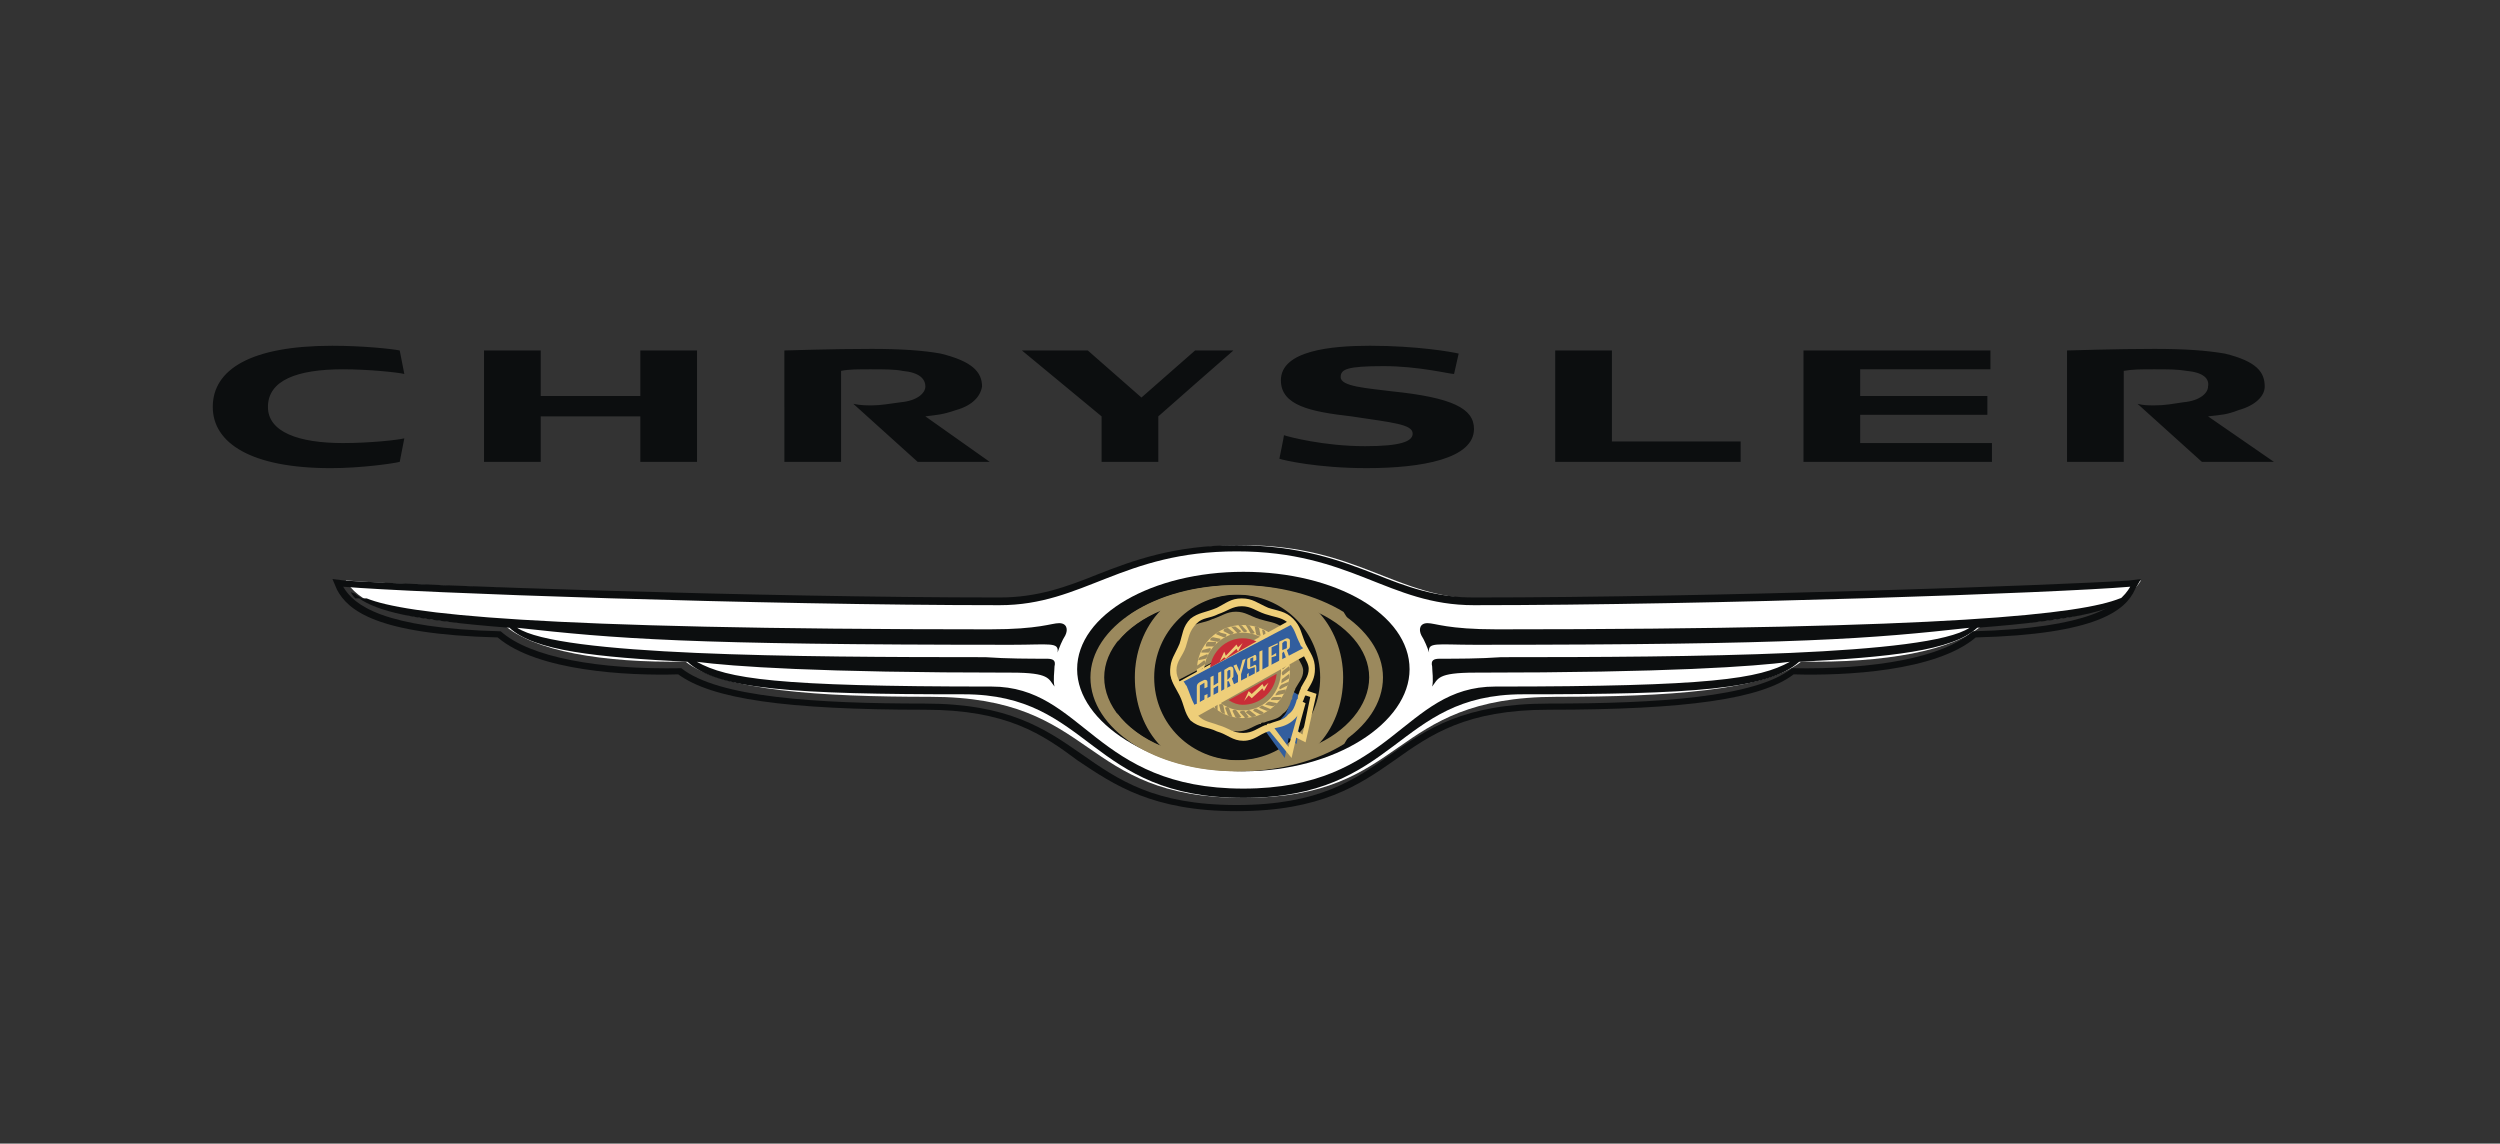
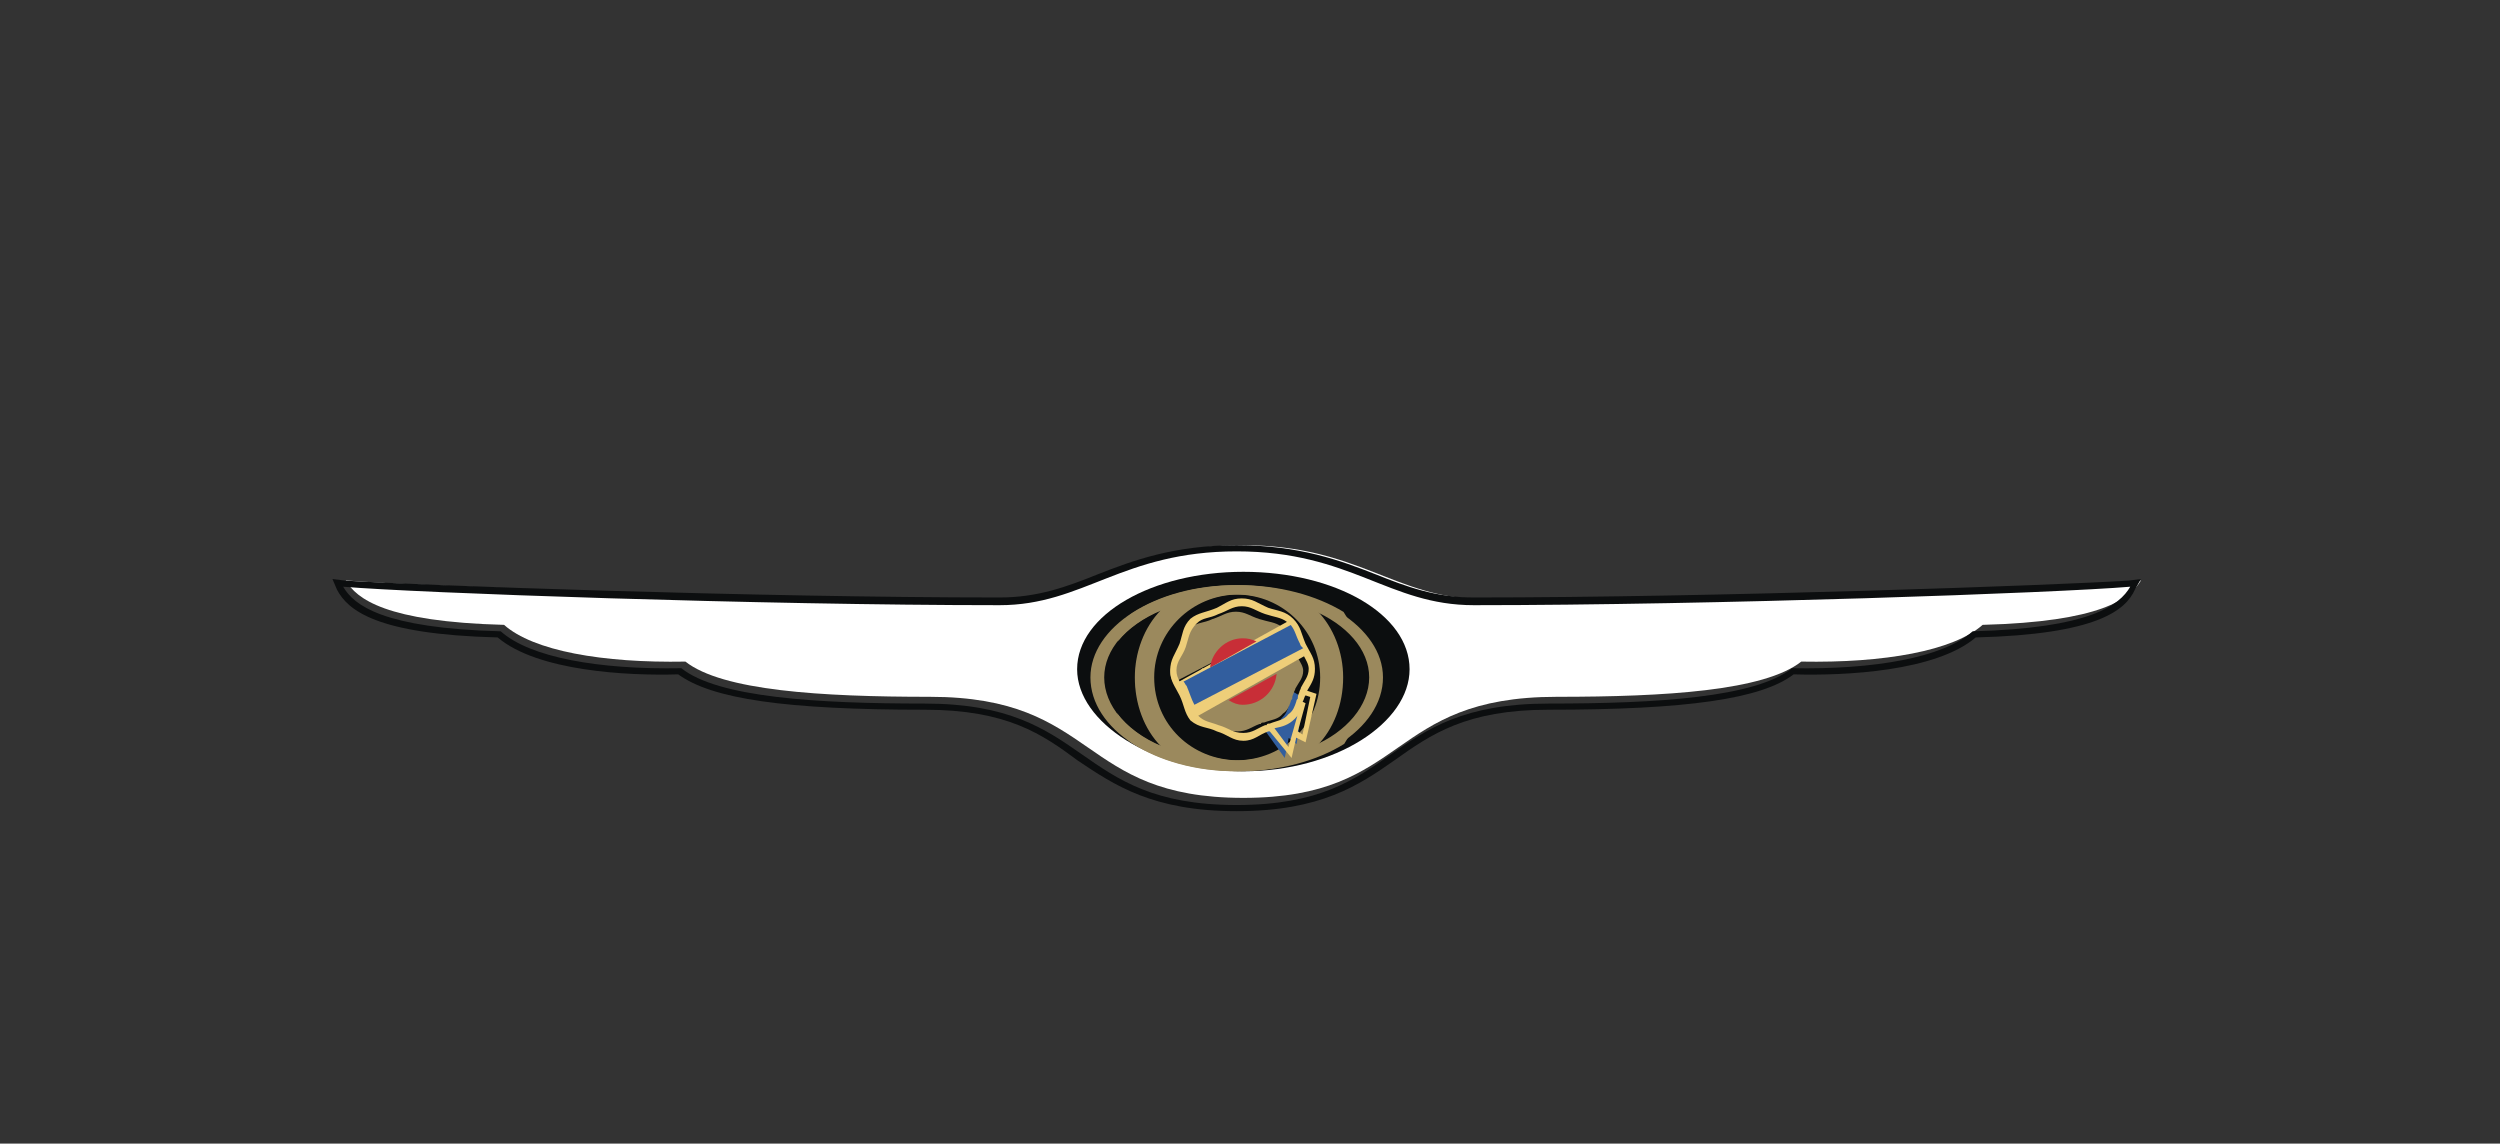
<svg xmlns="http://www.w3.org/2000/svg" width="188" height="86" viewBox="0 0 188 86" fill="none">
  <rect x="0" y="0" width="188" height="86" fill="#333333" stroke="none" />
  <path fill-rule="evenodd" clip-rule="evenodd" d="M149.093 46.989C146.897 48.945 141.696 49.867 135.456 49.752C132.681 51.94 125.284 52.4 117.078 52.4C104.249 52.4 105.982 60 93.5 60C81.017 60 82.635 52.4 69.921 52.4C61.715 52.4 54.318 51.939 51.544 49.752C45.302 49.867 40.101 48.945 37.905 46.989C29.006 46.758 26.809 45.031 26 43.648C31.433 44.109 57.554 45.031 75.585 45.031C81.941 45.031 84.831 41 93.5 41C102.169 41 104.942 45.031 111.415 45.031C129.445 45.031 155.566 44.109 161 43.648C160.189 45.03 157.994 46.757 149.093 46.989Z" fill="white" />
  <path fill-rule="evenodd" clip-rule="evenodd" d="M93.5 43C86.671 43 81 46.206 81 50.328C81 54.336 86.671 58 93.5 58C100.443 58 106 54.336 106 50.328C106 46.206 100.443 43 93.5 43Z" fill="#0C0E0F" />
  <path fill-rule="evenodd" clip-rule="evenodd" d="M104 50.941C104 54.823 99.048 58 92.942 58C86.838 58 82 54.823 82 50.941C82 47.177 86.838 44 92.942 44C99.048 44 104 47.177 104 50.941ZM92.942 44.707C89.487 44.707 86.723 47.53 86.723 50.941C86.723 54.471 89.487 57.177 92.942 57.177C96.513 57.177 99.277 54.471 99.277 50.941C99.277 47.53 96.513 44.707 92.942 44.707ZM98.702 45.883C99.97 47.177 100.66 49.06 100.66 50.941C100.66 52.941 99.97 54.823 98.702 56.118C101.237 55.059 102.963 53.059 102.963 50.941C102.963 48.823 101.236 46.942 98.702 45.883ZM85.34 50.941C85.34 49.059 86.031 47.177 87.298 45.883C84.763 46.942 83.036 48.824 83.036 50.941C83.036 53.058 84.763 55.059 87.298 56.118C86.031 54.823 85.34 52.942 85.34 50.941Z" fill="#9B895D" style="mix-blend-mode:luminosity" />
  <path fill-rule="evenodd" clip-rule="evenodd" d="M102 54.096C101.766 54.744 101.459 55.363 101.085 55.941C99.045 57.213 96.237 58 93.137 58C89.883 58 86.981 57.133 84.954 55.749C84.545 55.086 84.224 54.372 84 53.626C84.767 54.653 85.949 55.53 87.383 56.118C86.091 54.823 85.386 52.941 85.386 50.941C85.386 49.059 86.091 47.177 87.383 45.883C85.991 46.454 84.837 47.265 84.068 48.221C84.3 47.506 84.615 46.829 85.006 46.202C87.031 44.856 89.911 44 93.137 44C96.212 44 99 44.776 101.035 46.016C101.395 46.567 101.698 47.161 101.935 47.785C101.188 47.019 100.184 46.364 99.008 45.883C100.3 47.177 101.005 49.06 101.005 50.941C101.005 52.941 100.3 54.823 99.008 56.118C100.219 55.622 101.248 54.92 102 54.096ZM93.137 44.706C89.614 44.706 86.795 47.529 86.795 50.94C86.795 54.471 89.614 57.176 93.137 57.176C96.777 57.176 99.596 54.471 99.596 50.94C99.596 47.529 96.777 44.706 93.137 44.706Z" fill="#9B895D" style="mix-blend-mode:luminosity" />
  <path fill-rule="evenodd" clip-rule="evenodd" d="M95.028 54.791C94.93 54.791 95.127 54.791 95.028 54.791C95.622 54.441 96.019 54.559 96.415 53.975C96.91 53.511 96.91 52.929 97.108 52.348C97.108 52.232 97.209 52.116 97.209 52L98 52.466L97.505 55.953L96.911 55.488L96.613 57L95.028 54.791Z" fill="#325E9E" style="mix-blend-mode:luminosity" />
  <path fill-rule="evenodd" clip-rule="evenodd" d="M88.235 51.334C88.118 51.111 88 50.889 88 50.556C88 49.889 88.47 49.555 88.705 48.889C88.941 48.223 88.941 47.778 89.529 47.223C89.999 46.778 90.471 46.889 91.176 46.555C91.881 46.334 92.235 46 92.94 46C93.647 46 93.999 46.334 94.706 46.555C95.411 46.778 95.882 46.778 96.352 47.112L88.235 51.334ZM93.059 55C92.235 55 92 54.666 91.176 54.445C90.587 54.224 90.118 54.224 89.647 53.779L97.647 49.555C97.764 49.778 98 50.111 98 50.444C98 51 97.647 51.334 97.412 51.779C97.412 51.889 97.293 52 97.293 52.111C97.175 52.334 97.175 52.445 97.175 52.556C97.058 52.667 97.058 52.779 97.058 52.779C96.94 53.111 96.823 53.445 96.47 53.666C96.116 54.111 95.645 54.111 95.057 54.334C94.94 54.334 94.823 54.334 94.823 54.445H94.706C94.119 54.666 93.765 55 93.059 55Z" fill="#9B895D" style="mix-blend-mode:luminosity" />
-   <path fill-rule="evenodd" clip-rule="evenodd" d="M96.334 50.442C96.334 52.049 95.112 53.427 93.445 53.427C91.889 53.427 90.556 52.049 90.556 50.442C90.556 48.95 91.889 47.573 93.445 47.573C95.112 47.574 96.334 48.95 96.334 50.442ZM93.445 47C91.556 47 90 48.491 90 50.442C90 52.394 91.556 54 93.445 54C95.444 54 97 52.394 97 50.442C97 48.491 95.445 47 93.445 47Z" fill="#EECE79" style="mix-blend-mode:luminosity" />
  <path fill-rule="evenodd" clip-rule="evenodd" d="M93.124 47C93.235 47 93.458 47 93.458 47.115L93.793 47.46C93.681 47.577 93.57 47.577 93.458 47.46L93.124 47ZM92.566 47.115H92.9L93.347 47.46C93.234 47.577 93.012 47.691 93.012 47.577L92.566 47.115ZM92.008 47.46C92.008 47.23 92.232 47.23 92.343 47.23L92.789 47.577C92.678 47.692 92.566 47.806 92.455 47.692L92.008 47.46ZM91.45 47.691C91.45 47.576 91.673 47.46 91.784 47.576L92.231 47.691C92.231 47.92 92.12 47.92 92.007 47.92L91.45 47.691ZM91.004 48.152C91.004 47.921 91.227 47.921 91.227 47.921L91.785 48.036C91.782 48.096 91.757 48.153 91.716 48.195C91.675 48.238 91.62 48.264 91.562 48.267L91.004 48.152ZM90.67 48.614C90.67 48.383 90.782 48.267 90.893 48.267H91.45C91.45 48.497 91.338 48.614 91.227 48.614H90.67ZM90.335 49.074C90.335 48.958 90.447 48.843 90.558 48.843L91.004 48.728C91.116 48.843 91.004 48.958 90.893 49.074H90.335ZM90.112 49.651C90.112 49.534 90.223 49.42 90.223 49.42L90.781 49.19C90.893 49.305 90.781 49.42 90.669 49.535L90.112 49.651ZM90 50.342C90 50.111 90 49.995 90.112 49.995L90.558 49.651C90.67 49.766 90.67 49.88 90.558 49.995L90 50.342ZM90.112 50.917C90 50.802 90 50.571 90.112 50.571L90.446 50.227C90.558 50.342 90.558 50.456 90.558 50.571L90.112 50.917ZM90.223 51.493C90.112 51.378 90.112 51.264 90.112 51.147L90.446 50.685C90.558 50.802 90.669 50.917 90.558 51.032L90.223 51.493ZM90.446 52.07C90.334 51.955 90.223 51.84 90.334 51.725L90.557 51.264C90.669 51.264 90.78 51.493 90.669 51.493L90.446 52.07ZM90.781 52.53C90.558 52.53 90.558 52.301 90.558 52.301L90.781 51.725C90.893 51.725 91.004 51.955 90.893 52.07L90.781 52.53ZM91.116 52.992C91.004 52.992 90.893 52.877 90.893 52.761L91.004 52.185C91.116 52.185 91.227 52.302 91.227 52.416L91.116 52.992ZM91.562 53.452C91.45 53.452 91.339 53.221 91.339 53.106V52.645C91.451 52.645 91.562 52.645 91.562 52.76V53.452ZM92.12 53.682C92.007 53.682 91.785 53.567 91.785 53.453L91.674 52.992C91.897 52.877 92.008 52.992 92.008 53.107L92.12 53.682ZM92.677 53.914C92.566 53.914 92.343 53.797 92.343 53.797L92.12 53.221C92.343 53.106 92.454 53.221 92.454 53.338L92.677 53.914ZM93.347 53.914C93.123 54.029 93.012 54.029 92.9 53.914L92.677 53.452C92.788 53.337 92.9 53.337 93.011 53.452L93.347 53.914ZM93.905 53.914C93.793 54.029 93.57 54.029 93.57 53.914L93.236 53.567C93.236 53.452 93.459 53.452 93.57 53.452L93.905 53.914ZM94.462 53.798C94.351 53.914 94.239 53.914 94.128 53.914L93.681 53.568C93.793 53.453 93.904 53.339 94.016 53.453L94.462 53.798ZM95.02 53.567C95.02 53.682 94.797 53.797 94.686 53.682L94.239 53.453C94.239 53.338 94.462 53.222 94.575 53.338L95.02 53.567ZM95.577 53.338C95.466 53.453 95.355 53.453 95.243 53.453L94.686 53.222C94.797 53.107 94.908 52.992 95.02 53.107L95.577 53.338ZM96.024 52.877C96.024 52.992 95.802 53.106 95.69 53.106L95.133 52.991C95.244 52.876 95.355 52.76 95.466 52.76L96.024 52.877ZM96.359 52.416C96.359 52.531 96.248 52.645 96.135 52.645H95.578C95.578 52.53 95.691 52.416 95.802 52.416H96.359ZM96.694 51.839C96.694 52.069 96.581 52.184 96.471 52.184L95.913 52.301C95.913 52.184 96.025 52.07 96.135 51.955L96.694 51.839ZM96.916 51.264C96.916 51.493 96.805 51.608 96.694 51.608L96.248 51.839C96.134 51.724 96.248 51.608 96.359 51.493L96.916 51.264ZM96.916 50.686C97.028 50.803 96.916 51.032 96.916 51.032L96.359 51.379C96.359 51.264 96.359 51.032 96.471 51.032L96.916 50.686ZM96.916 50.11C97.028 50.227 97.028 50.456 96.916 50.456L96.47 50.802C96.358 50.685 96.358 50.571 96.47 50.456L96.916 50.11ZM96.805 49.534C96.916 49.651 96.916 49.765 96.916 49.88L96.47 50.342C96.358 50.227 96.358 50.111 96.47 49.995L96.805 49.534ZM96.581 48.958C96.694 49.075 96.805 49.189 96.694 49.304L96.471 49.766C96.359 49.766 96.248 49.535 96.248 49.42L96.581 48.958ZM96.248 48.382C96.47 48.497 96.47 48.613 96.47 48.728L96.248 49.304C96.134 49.189 96.024 49.074 96.024 48.958L96.248 48.382ZM95.912 48.035C96.024 48.035 96.134 48.152 96.134 48.267L96.023 48.842C95.965 48.838 95.911 48.813 95.87 48.771C95.829 48.728 95.805 48.672 95.801 48.613L95.912 48.035ZM95.466 47.577C95.578 47.577 95.69 47.806 95.69 47.806V48.382C95.577 48.382 95.466 48.267 95.466 48.152V47.577ZM94.908 47.345C95.02 47.345 95.132 47.46 95.132 47.46L95.243 48.035C95.132 48.035 95.02 48.035 95.02 47.92L94.908 47.345ZM94.351 47.115C94.462 47.115 94.575 47.115 94.686 47.23L94.797 47.806C94.686 47.806 94.575 47.806 94.462 47.691L94.351 47.115ZM93.681 47C93.793 47 94.016 47 94.016 47.115L94.35 47.577C94.239 47.692 94.016 47.692 94.016 47.577L93.681 47Z" fill="#9B895D" style="mix-blend-mode:luminosity" />
  <path fill-rule="evenodd" clip-rule="evenodd" d="M98.297 51.942C98.648 51.354 98.883 51 98.883 50.295C98.883 49.472 98.531 49.119 98.18 48.413C97.83 47.589 97.83 47.118 97.245 46.53C96.659 45.942 96.074 45.942 95.372 45.707C94.554 45.353 94.202 45 93.383 45C92.563 45 92.213 45.353 91.51 45.707C90.691 46.059 90.106 46.059 89.521 46.53C88.936 47.118 88.936 47.706 88.701 48.413C88.351 49.236 88 49.59 88 50.412C88 51.236 88.351 51.59 88.701 52.295C89.052 53.001 89.052 53.588 89.521 54.177C90.222 54.765 90.808 54.648 91.51 55.002C92.329 55.236 92.68 55.707 93.5 55.707C94.319 55.707 94.671 55.236 95.372 55.002H95.489L97.127 57L97.478 55.472L98.18 55.824L99 52.178L98.297 51.942ZM88.703 51.236C88.586 51 88.469 50.765 88.469 50.412C88.469 49.706 88.937 49.353 89.171 48.648C89.405 47.942 89.405 47.471 89.99 46.883C90.458 46.412 90.926 46.53 91.628 46.176C92.329 45.942 92.681 45.589 93.383 45.589C94.085 45.589 94.435 45.942 95.138 46.176C95.84 46.412 96.308 46.412 96.776 46.766L88.703 51.236ZM93.5 55.117C92.681 55.117 92.447 54.764 91.628 54.53C91.043 54.295 90.576 54.295 90.107 53.824L98.063 49.353C98.18 49.589 98.415 49.941 98.415 50.294C98.415 50.882 98.063 51.236 97.83 51.707C97.83 51.824 97.711 51.941 97.711 52.058C97.594 52.294 97.594 52.412 97.594 52.529C97.478 52.647 97.478 52.765 97.478 52.765C97.361 53.117 97.245 53.471 96.893 53.705C96.541 54.176 96.073 54.176 95.488 54.412C95.371 54.412 95.255 54.412 95.255 54.53H95.138C94.554 54.764 94.203 55.117 93.5 55.117ZM96.894 56.176L95.841 54.764C96.425 54.646 96.894 54.53 97.362 54.059C97.479 53.941 97.595 53.824 97.595 53.705L96.894 56.176ZM97.947 55.235L97.595 55.001L98.18 52.883L97.947 52.765C98.064 52.646 98.064 52.412 98.18 52.294L98.531 52.412L97.947 55.235Z" fill="#EECE79" style="mix-blend-mode:luminosity" />
  <path fill-rule="evenodd" clip-rule="evenodd" d="M93.442 48C92.163 48 91.116 49.048 91 50.211L94.488 48.234C94.162 48.075 93.804 47.995 93.442 48ZM92.395 52.651C92.744 52.884 93.093 53 93.442 53C94.083 53.006 94.703 52.77 95.177 52.339C95.652 51.907 95.945 51.313 96 50.674L92.395 52.651Z" fill="#C82E37" style="mix-blend-mode:luminosity" />
  <path fill-rule="evenodd" clip-rule="evenodd" d="M89.818 53C89.584 52.563 89.467 52.127 89.234 51.581C89.117 51.472 89.117 51.364 89 51.255L97.065 47C97.416 47.437 97.416 47.765 97.766 48.419C97.766 48.528 97.884 48.637 98 48.746L89.818 53Z" fill="#325E9E" style="mix-blend-mode:luminosity" />
-   <path fill-rule="evenodd" clip-rule="evenodd" d="M91.721 49.745L92.065 49.001L92.18 49.32L92.984 48.47L93.098 48.681L93.442 48.364L93.098 49.001L92.984 48.789L92.18 49.531L92.065 49.426L91.721 49.745ZM93.557 52.719L93.902 51.975L94.131 52.188L94.934 51.443L95.049 51.657L95.394 51.338L95.049 51.975L94.934 51.763L94.131 52.506L93.902 52.294L93.557 52.719ZM91.032 50.913L91.262 50.806V51.55L91.606 51.338V50.593L91.836 50.487V52.188L91.606 52.294V51.55L91.262 51.763V52.506L91.032 52.612V50.913ZM92.295 51.124V50.487L92.409 50.381C92.524 50.381 92.524 50.381 92.524 50.487V50.806C92.524 50.913 92.524 50.913 92.409 51.018L92.295 51.124ZM92.639 51.019C92.753 50.913 92.753 50.913 92.753 50.807V50.382C92.753 50.169 92.639 50.063 92.409 50.169L92.065 50.382V52.081L92.295 51.975V51.232H92.409L92.639 51.869L92.868 51.657L92.639 51.019ZM93.098 50.806L92.754 50.063L92.984 49.957L93.213 50.487L93.442 49.637L93.672 49.531L93.328 50.7V51.443L93.098 51.55V50.806ZM94.016 50.276C93.901 50.382 93.786 50.276 93.786 50.168V49.744C93.786 49.531 93.786 49.531 94.016 49.425L94.245 49.319C94.36 49.213 94.474 49.213 94.474 49.425V49.637L94.245 49.744V49.425L94.016 49.531V50.168L94.245 50.062C94.36 49.956 94.474 49.956 94.474 50.168V50.593C94.474 50.806 94.474 50.913 94.245 51.019L94.016 51.125C93.901 51.125 93.786 51.125 93.786 51.019V50.7L93.901 50.593V50.913L94.36 50.806V50.168L94.016 50.276ZM94.705 49.001L94.934 48.894V50.487L95.279 50.276V50.487L94.705 50.806V49.001ZM95.394 48.681L96.082 48.364V48.47L95.622 48.681V49.32L95.967 49.107V49.32L95.622 49.426V50.063L96.082 49.85V50.063L95.394 50.382V48.681ZM96.427 48.894V48.364L96.541 48.256C96.656 48.15 96.772 48.256 96.772 48.256V48.681C96.772 48.789 96.655 48.789 96.655 48.789L96.427 48.894ZM96.772 48.894C96.886 48.788 97 48.788 97 48.575V48.15C97 48.044 96.772 47.938 96.655 48.044L96.195 48.255V49.956L96.426 49.85V49.105L96.54 48.999L96.771 49.636L96.999 49.53L96.772 48.894ZM90.573 51.763V51.337L90.229 51.549V52.824L90.573 52.611V52.293L90.803 52.187V52.505C90.803 52.718 90.803 52.824 90.573 52.824L90.344 52.93C90.229 53.036 90 53.036 90 52.824V51.657C90 51.443 90.115 51.337 90.344 51.231L90.573 51.123C90.689 51.123 90.803 51.123 90.803 51.337V51.656L90.573 51.763Z" fill="#EECE79" style="mix-blend-mode:luminosity" />
  <path fill-rule="evenodd" clip-rule="evenodd" d="M160.078 43.659C154.785 44.006 129.013 44.931 110.833 44.931C107.957 44.931 105.772 44.121 103.47 43.197C100.824 42.157 97.717 41 93 41C88.282 41 85.176 42.156 82.529 43.197C80.228 44.121 78.043 44.931 75.166 44.931C56.986 44.931 31.214 44.006 25.921 43.659L25 43.543L25.345 44.353C26.151 45.857 28.222 47.705 37.426 47.936C40.418 50.48 47.206 50.828 51.003 50.712C53.534 52.561 59.057 53.371 69.528 53.371C75.741 53.371 78.388 55.22 81.034 57.185C83.795 59.035 86.671 61 93 61C99.328 61 102.204 59.035 104.851 57.185C107.612 55.22 110.259 53.371 116.472 53.371C126.827 53.371 132.465 52.56 134.882 50.712C138.794 50.828 145.582 50.48 148.574 47.936C157.778 47.706 159.849 45.857 160.539 44.353L161 43.543L160.078 43.659ZM148.343 47.475C146.156 49.439 140.979 50.365 134.767 50.249C132.004 52.446 124.641 52.908 116.472 52.908C103.702 52.908 105.426 60.537 93 60.537C80.575 60.537 82.185 52.908 69.528 52.908C61.359 52.908 53.996 52.445 51.235 50.249C45.021 50.365 39.844 49.439 37.657 47.475C28.798 47.243 26.612 45.51 25.806 44.121C31.215 44.584 57.218 45.51 75.166 45.51C81.494 45.51 84.371 41.463 93 41.463C101.63 41.463 104.391 45.51 110.834 45.51C128.783 45.51 154.786 44.584 160.195 44.121C159.388 45.509 157.202 47.242 148.343 47.475Z" fill="#0C0E0F" />
-   <path fill-rule="evenodd" clip-rule="evenodd" d="M159.624 44L160 44C160 44 159.873 44 159.624 44H159C159.375 44 159.624 44 159.624 44Z" fill="#0C0E0F" />
-   <path fill-rule="evenodd" clip-rule="evenodd" d="M159.421 45C156.534 46.163 146.837 47.326 112.547 47.326C108.853 47.326 107.931 46.861 107.351 46.861C106.775 46.861 106.659 47.326 106.891 47.789C107.121 48.139 107.351 48.72 107.468 49.069C107.351 48.254 108.044 48.488 110.93 48.488C135.407 48.488 140.717 48.023 148.107 47.209C144.989 49.302 127.095 49.42 112.893 49.42C111.277 49.536 109.546 49.536 108.275 49.536C107.813 49.536 107.583 49.652 107.698 50.117C107.698 50.465 107.814 51.163 107.698 51.629C108.161 51.046 108.045 50.582 110.931 50.582C125.479 50.582 131.944 50.117 134.6 49.767C132.291 51.045 128.711 51.629 112.433 51.629C105.506 51.629 104.697 59.303 93.499 59.303C82.3 59.303 81.492 51.629 74.565 51.629C58.286 51.629 54.707 51.046 52.398 49.767C55.053 50.117 61.518 50.582 76.065 50.582C78.952 50.582 78.837 51.046 79.298 51.629C79.183 51.163 79.298 50.465 79.298 50.117C79.414 49.651 79.183 49.536 78.721 49.536C77.451 49.536 75.719 49.536 74.103 49.42C59.903 49.42 42.008 49.302 38.891 47.209C46.28 48.024 51.59 48.488 76.066 48.488C78.953 48.488 79.645 48.255 79.53 49.069C79.646 48.72 79.876 48.139 80.108 47.789C80.338 47.326 80.223 46.861 79.646 46.861C79.068 46.861 78.145 47.326 74.45 47.326C40.046 47.326 30.464 46.162 27.577 45H27C28.385 45.93 30.81 46.628 38.314 47.209C40.161 48.955 44.895 49.42 51.706 49.768C53.9 51.861 59.788 52.211 72.487 52.211C82.07 52.211 81.839 60 93.5 60C105.159 60 104.93 52.211 114.512 52.211C127.212 52.211 132.984 51.861 135.293 49.768C141.989 49.42 146.838 48.955 148.686 47.209C156.19 46.628 158.614 45.931 160 45H159.421Z" fill="#0C0E0F" />
-   <path fill-rule="evenodd" clip-rule="evenodd" d="M26.718 44.647L26.373 44.527C26.373 44.527 26.488 44.764 26.718 45H27.294C26.948 44.883 26.718 44.647 26.718 44.647ZM116.952 34.733H130.897V33.2H121.217V26.355H116.952V34.733ZM36.398 26.355V34.733H40.662V31.311H48.153V34.733H52.416V26.355H48.153V29.777H40.662V26.355H36.398ZM89.871 26.355L85.837 29.895L81.803 26.355H76.848L82.84 31.311V34.733H87.105V31.311C87.22 31.193 92.751 26.355 92.751 26.355H89.871ZM135.622 34.733H149.796V33.318H139.885V31.193H149.45V29.777H139.885V27.771H149.68V26.355H135.622V34.733ZM96.323 28.597C96.323 30.485 98.514 30.957 101.624 31.311C104.736 31.784 106.233 31.901 106.233 32.609C106.233 33.199 105.311 33.553 102.661 33.553C99.551 33.553 96.9 32.846 96.554 32.727C96.554 32.845 96.208 34.497 96.208 34.497C96.554 34.615 99.09 35.204 102.778 35.204C106.925 35.204 110.844 34.497 110.844 32.254C110.844 30.72 109.231 29.893 104.62 29.422C102.777 29.186 100.818 29.068 100.818 28.359C100.818 27.77 101.279 27.533 104.045 27.533C106.695 27.533 108.999 28.124 109.345 28.124L109.692 26.59C109.231 26.473 106.581 26 103.008 26C100.128 26.001 96.323 26.355 96.323 28.597ZM16 30.603C16 33.318 18.881 35.205 24.874 35.205C27.179 35.205 29.599 34.851 30.059 34.733L30.405 32.964C29.944 33.082 27.869 33.318 25.795 33.318C22.454 33.318 20.149 32.491 20.149 30.603C20.149 28.597 22.339 27.771 25.795 27.771C27.755 27.771 29.944 28.006 30.405 28.124L30.059 26.355C29.484 26.236 27.294 26.001 24.988 26.001C18.881 26.001 16 27.771 16 30.603ZM58.986 34.733H63.249V27.889C63.825 27.771 64.516 27.771 65.439 27.771C66.475 27.771 67.282 27.771 67.859 27.889C69.126 28.006 69.587 28.479 69.587 29.069C69.587 29.54 69.011 30.131 67.743 30.249C66.82 30.368 66.245 30.485 65.553 30.485C65.091 30.485 64.746 30.485 64.17 30.367L69.01 34.733H74.427L69.587 31.31C70.509 31.192 70.854 31.192 71.892 30.838C73.159 30.485 73.736 29.777 73.85 29.069C73.85 28.006 73.159 27.18 70.739 26.59C69.472 26.355 67.743 26.236 65.554 26.236C62.442 26.236 59.331 26.355 58.985 26.355L58.986 34.733ZM155.443 34.733H159.706V27.889C160.399 27.771 160.974 27.771 162.012 27.771C163.049 27.771 163.74 27.771 164.431 27.889C165.699 28.006 166.161 28.479 166.044 29.069C166.044 29.54 165.468 30.131 164.201 30.249C163.393 30.368 162.817 30.485 162.011 30.485C161.549 30.485 161.203 30.485 160.742 30.367L165.584 34.733H171L166.044 31.31C167.081 31.192 167.428 31.192 168.35 30.838C169.616 30.485 170.307 29.777 170.307 29.069C170.307 28.006 169.732 27.18 167.312 26.59C165.929 26.355 164.316 26.236 162.012 26.236C159.015 26.236 155.788 26.355 155.442 26.355V34.733H155.443Z" fill="#0C0E0F" />
</svg>